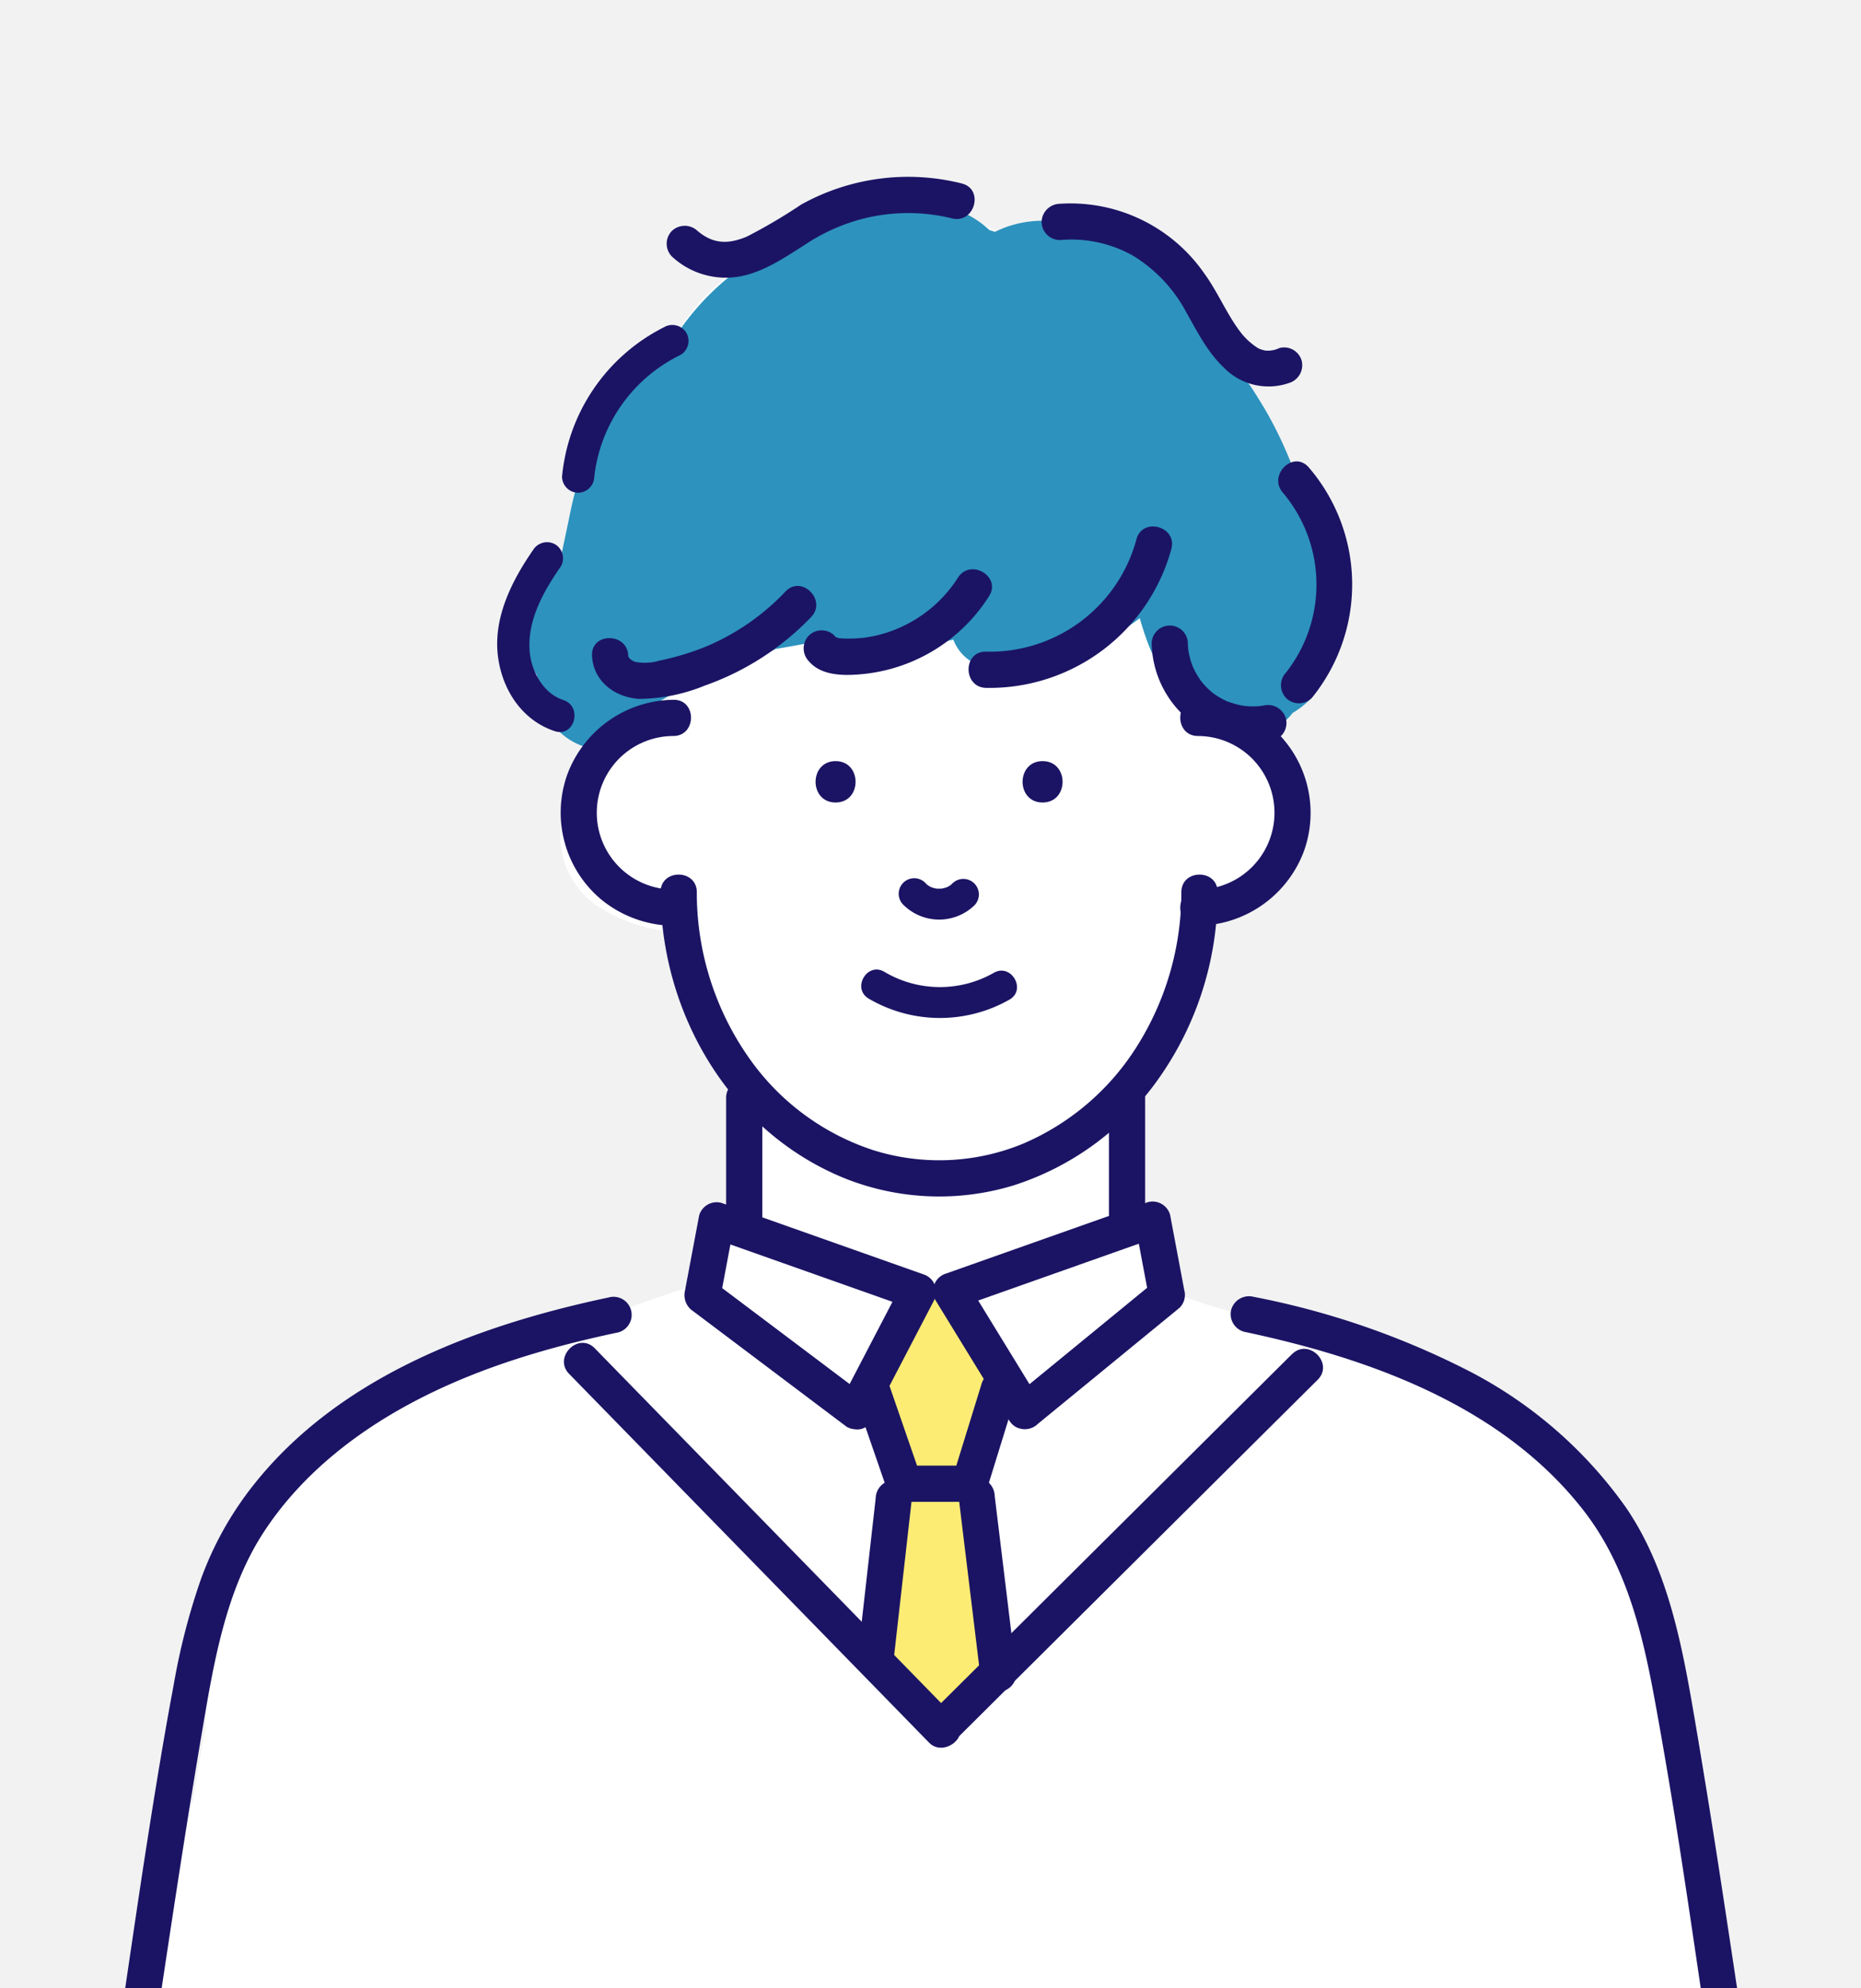
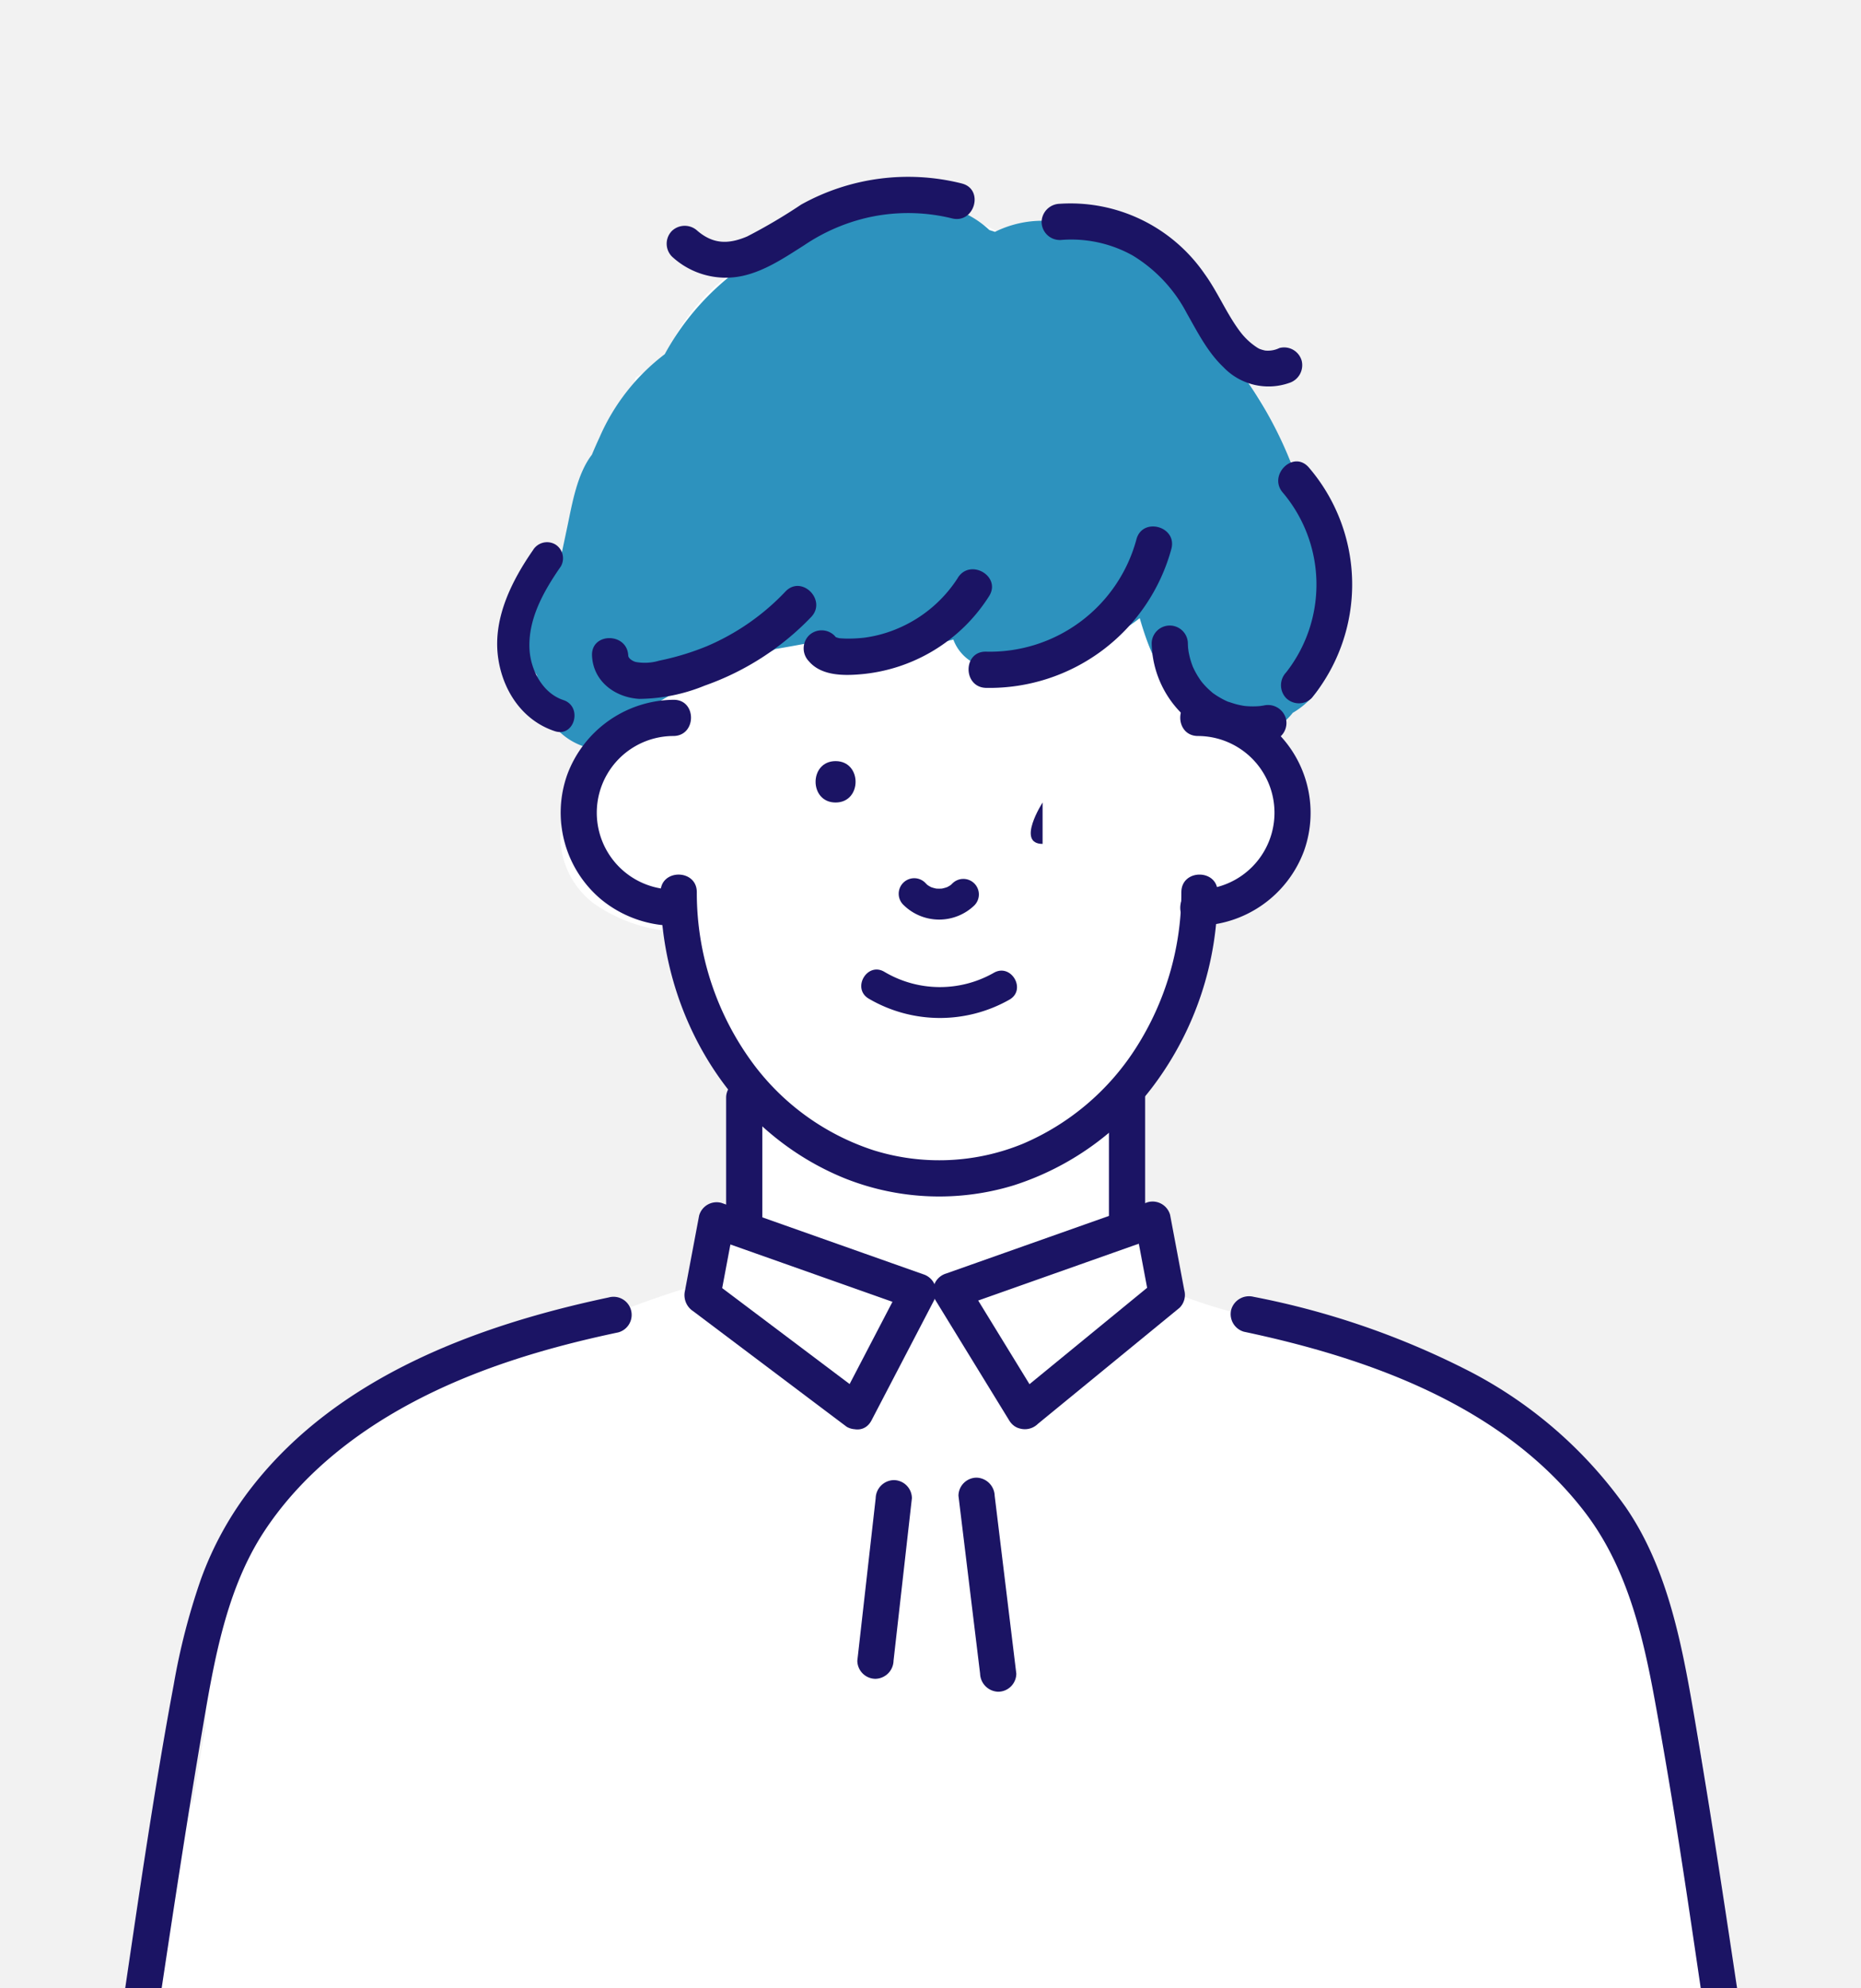
<svg xmlns="http://www.w3.org/2000/svg" width="220" height="235" viewBox="0 0 220 235">
  <defs>
    <clipPath id="a">
      <rect width="207.241" height="222" fill="none" />
    </clipPath>
  </defs>
  <g transform="translate(-309 -3822)">
    <rect width="220" height="235" transform="translate(309 3822)" fill="#f2f2f2" />
    <g transform="translate(313 3835)">
      <g clip-path="url(#a)">
        <path d="M202.662,220.2a121.988,121.988,0,0,0-2.637-26.5,36.415,36.415,0,0,0-6.164-13.619,30.294,30.294,0,0,1-1.851-2.989c-.278-.52-.532-1.051-.787-1.583l-.089-.186c-.011-.041-.026-.09-.045-.152-.737-2.378-1.582-4.716-2.273-7.112a8.62,8.62,0,0,0-6.227-5.841,26.063,26.063,0,0,0-5.1-4.114,52.006,52.006,0,0,0-9.243-4.4,58.658,58.658,0,0,0-5.8-3.432,9.163,9.163,0,0,0-3.885-1,46.356,46.356,0,0,0-7.65-2.134,79.269,79.269,0,0,1-8.048-2.032q-2.149-.679-4.251-1.5c-.108-.042-.873-.361-1.2-.495l-.147-.069a7.567,7.567,0,0,0-3.8-5.564c-.028-.015-.058-.027-.086-.042a84.781,84.781,0,0,0,1.279-18.689,9.014,9.014,0,0,0-.178-1.3c1.15-1.628,2.256-3.284,3.384-4.855,2.556-3.564,4.271-7.6,3.878-12.061a16.037,16.037,0,0,0,8.137-6.453,12.457,12.457,0,0,0,1.419-9.466,11.409,11.409,0,0,0-2.294-8.2,13.046,13.046,0,0,0,2.775-2.472,16.772,16.772,0,0,0,3.854-12.375c-.691-7.434-3.765-14.6-6.069-21.645a9.058,9.058,0,0,0-4.887-5.408c-1.512-2.861-3.353-5.621-5.025-8.349-2.806-4.58-6.743-8.1-12.407-8.066-.59,0-1.2.035-1.832.091a28,28,0,0,0-7.879-.087,16.575,16.575,0,0,0-9.979-1.875,22.362,22.362,0,0,0-12.453,2,29.085,29.085,0,0,0-3.954,2.141,26.253,26.253,0,0,0-2.89,1.42A22.947,22.947,0,0,0,78.117,33.648a20.515,20.515,0,0,0-3.238,1.781c-2.021,9-8.665,16.634-8.809,26.079a2.484,2.484,0,0,1-3.736,2.057c-.154.494-.3.99-.444,1.487-1.159,4.1,1.421,9.058,5.695,10.031a8.79,8.79,0,0,0,5.712-.6c.28.571.591,1.13.918,1.682a12.968,12.968,0,0,0-1.854,1.608,11.731,11.731,0,0,0-2.152,3.216c-.045.044-.094.084-.139.128-2.2,2.144-4.006,4.949-4.078,8.11a9.979,9.979,0,0,0,3.886,8.288,18.452,18.452,0,0,0,9.743,3.368,30.451,30.451,0,0,0,2.654,8.609,26.428,26.428,0,0,0,5.667,7.887,84.53,84.53,0,0,0,1.079,16.694c-3.257,1.066-6.087,4.36-5.754,7.8.015.146.039.286.057.429a110.2,110.2,0,0,0-18.135,6.906,62.877,62.877,0,0,0-9.747,3.716c-.8.387-1.585.8-2.356,1.232-3.09,1.246-6.1,2.7-9.055,4.221-5.356,2.763-11.239,5.418-14.737,10.556-3.361,4.936-3.752,11.519-4.519,17.263a83.172,83.172,0,0,0-.753,8.827q-.269,1.413-.508,2.835-.483,2.9-.955,5.8A37.069,37.069,0,0,0,18.8,216.239a11.41,11.41,0,0,0,.239,3.846,31.96,31.96,0,0,0-.395,3.7,7.277,7.277,0,0,0-2.792,6.027c.173,3.862,3.149,7.9,7.239,8.157a7,7,0,0,0,.665.244,8.433,8.433,0,0,0,7.36,1.538,8.454,8.454,0,0,0,3.932-2.55,1146.342,1146.342,0,0,1,121.344-1.463q17.964.74,35.9,2.048c4.991,2.95,12.45-.862,12.275-7.09a44.7,44.7,0,0,0-1.9-10.494M88.445,48.452l-.578.1c.066-.105.131-.212.2-.319.128-.027.257-.053.386-.082-.005.1,0,.2-.005.3" transform="translate(-3.742 -3.784)" fill="#fff" />
        <path d="M170.823,62.477a22.738,22.738,0,0,0-1.531-7.995,47.272,47.272,0,0,0-8.47-19.958c-1.476-4.205-3.592-8.222-6.994-11.107a18.627,18.627,0,0,0-8.412-4.147,13.429,13.429,0,0,0-2.356-1.42,12.683,12.683,0,0,0-11.4-.078c-.037-.013-.073-.029-.11-.041L131,17.557c-3.328-3.135-8.173-3.809-12.526-2.967a20.523,20.523,0,0,0-2.322.6,19.214,19.214,0,0,0-3.8.751,16.36,16.36,0,0,0-5.93,3.254A30.722,30.722,0,0,0,92.625,32.23a24.645,24.645,0,0,0-7.688,9.781c-.315.685-.631,1.386-.924,2.1-1.762,2.29-2.332,5.8-2.908,8.526q-.317,1.5-.636,3.006a13.28,13.28,0,0,0-3.681,6.637,9.6,9.6,0,0,0-.137,3.035,4.9,4.9,0,0,0-.228.946,5.264,5.264,0,0,0,1.048,3.833c.012.034.029.064.042.1a12.919,12.919,0,0,0,.477,3.079c1.285,4.461,6.391,7.212,10.608,4.739a4.87,4.87,0,0,0,2.379-4.192c.386-.2.762-.4,1.116-.6,1.627-.939,3.2-1.959,4.747-3.025a30.129,30.129,0,0,0,8.858-3.117q2.011-.343,4.013-.72a5.952,5.952,0,0,0,2.6.823,44.052,44.052,0,0,0,14.431-1.221,5.192,5.192,0,0,0,5.9,3.275c4.92-.742,10.355-2.046,14.613-4.729a17.483,17.483,0,0,0,1.521-1.08c.956,3.283,2.185,6.575,4.624,8.681a8.986,8.986,0,0,0,4.332,2.06c.058.05.123.1.185.147a4.928,4.928,0,0,0,1.944,2.177,5.1,5.1,0,0,0,5.929-.765,6.934,6.934,0,0,0,1.075-1.109,9.28,9.28,0,0,0,4.4-5.958,10.893,10.893,0,0,0-.441-6.171" transform="translate(-18.042 -3.368)" fill="#2d92be" />
-         <path d="M141.569,201.682a6.9,6.9,0,0,0,1.067-1.476,10.247,10.247,0,0,0,1.6-4.811,13.911,13.911,0,0,0-2.646-8.671c-2.362-3.316-7.533-4.335-9.938-.394-1.413,2.316-.975,5.848-.9,8.6,0,.225.007.451.01.675a4.777,4.777,0,0,0,.877,2.786q.039,1.1.01,2.217a8.7,8.7,0,0,0,.833,5.01,3.776,3.776,0,0,0,1.012,1.285,3.505,3.505,0,0,0-.383.869,4.918,4.918,0,0,0-1.133,6.246,1.2,1.2,0,0,1,.139.386q-.31,2.26-.571,4.525a5.465,5.465,0,0,0-.309,1.608c-.077,1.622-.168,3.245-.254,4.868,0,.066-.007.131-.01.2q-.105,2-.179,4c.105.078.2.162.3.249a5.529,5.529,0,0,1,2.449,1.925,32.238,32.238,0,0,0,3.959,4.392c1.7-1.284,3.51-2.443,5.233-3.532.264-.167.533-.33.8-.494a81.277,81.277,0,0,1-.44-8.849,4.807,4.807,0,0,0-1.138-3.093,55.5,55.5,0,0,0,.008-6.05q.234-1.669.483-3.337a5.507,5.507,0,0,0-1.6-5.068,5.1,5.1,0,0,0,.512-3.827,1.213,1.213,0,0,1,.214-.228" transform="translate(-30.855 -43.411)" fill="#fcec74" />
        <path d="M158.57,120.384a34.062,34.062,0,0,1-5.359,18.4,29.65,29.65,0,0,1-13.367,11.341,26.043,26.043,0,0,1-17.623.783,28.882,28.882,0,0,1-14.193-10.138,33.94,33.94,0,0,1-6.74-20.387c-.011-2.754-4.292-2.76-4.281,0,.054,14.416,8.25,28.4,21.869,33.87a30.123,30.123,0,0,0,19.9.782,33.346,33.346,0,0,0,16.521-11.8,38,38,0,0,0,7.555-22.851c.01-2.755-4.27-2.759-4.281,0" transform="translate(-22.914 -27.948)" fill="#1b1464" />
        <path d="M179.506,95.545a9.071,9.071,0,0,1,0,18.143c-2.753.032-2.76,4.313,0,4.28a13.548,13.548,0,0,0,12.559-8.832,13.387,13.387,0,0,0-3.95-14.715,13.692,13.692,0,0,0-8.609-3.157c-2.756-.032-2.757,4.249,0,4.281" transform="translate(-41.913 -21.558)" fill="#1b1464" />
        <path d="M94.88,113.688a9.071,9.071,0,0,1,0-18.143c2.753-.032,2.76-4.313,0-4.28A13.547,13.547,0,0,0,82.321,100.1a13.388,13.388,0,0,0,3.95,14.715,13.692,13.692,0,0,0,8.609,3.157c2.756.032,2.757-4.249,0-4.281" transform="translate(-19.259 -21.558)" fill="#1b1464" />
-         <path d="M155.4,105.648c3.148,0,3.153-4.892,0-4.892s-3.153,4.892,0,4.892" transform="translate(-36.149 -23.8)" fill="#1b1464" />
+         <path d="M155.4,105.648s-3.153,4.892,0,4.892" transform="translate(-36.149 -23.8)" fill="#1b1464" />
        <path d="M123.361,105.648c3.148,0,3.153-4.892,0-4.892s-3.153,4.892,0,4.892" transform="translate(-28.581 -23.8)" fill="#1b1464" />
        <path d="M134.5,122.1a6,6,0,0,0,8.319.024,1.835,1.835,0,1,0-2.595-2.595,4.208,4.208,0,0,1-.341.308l.371-.287a4.023,4.023,0,0,1-.849.5l.438-.185a4.444,4.444,0,0,1-1.1.3l.488-.066a4.65,4.65,0,0,1-1.147,0l.487.066a4.5,4.5,0,0,1-1.03-.276l.438.185a4.036,4.036,0,0,1-.855-.49l.371.286a4.016,4.016,0,0,1-.4-.357A1.835,1.835,0,1,0,134.5,122.1" transform="translate(-31.648 -28.103)" fill="#1b1464" />
        <path d="M143.733,133.395a12.863,12.863,0,0,1-12.936-.118c-2.034-1.21-3.882,1.961-1.852,3.168a16.653,16.653,0,0,0,16.641.118c2.048-1.175.2-4.347-1.852-3.168" transform="translate(-30.251 -31.418)" fill="#1b1464" />
        <path d="M107.149,152.122V166.6a2.141,2.141,0,0,0,4.281,0V152.122a2.141,2.141,0,0,0-4.281,0" transform="translate(-25.31 -35.428)" fill="#1b1464" />
        <path d="M166.4,152.122V166.6a2.141,2.141,0,0,0,4.281,0V152.122a2.141,2.141,0,0,0-4.281,0" transform="translate(-39.306 -35.428)" fill="#1b1464" />
        <path d="M122.044,191.867l-15.882-11.956-2.261-1.7q.493,1.209.984,2.417.839-4.451,1.676-8.9l-2.633,1.495,20.851,7.376,2.98,1.054L126.48,178.5l-7.364,14.131c-1.272,2.44,2.421,4.608,3.7,2.161l7.364-14.131a2.176,2.176,0,0,0-1.279-3.145l-20.851-7.375-2.98-1.054a2.15,2.15,0,0,0-2.633,1.495q-.839,4.451-1.676,8.9a2.267,2.267,0,0,0,.984,2.417l15.881,11.956,2.261,1.7a2.154,2.154,0,0,0,2.928-.768,2.192,2.192,0,0,0-.768-2.928" transform="translate(-23.788 -39.92)" fill="#1b1464" />
        <path d="M151.536,195.2,166.2,183.188l2.119-1.735a2.151,2.151,0,0,0,.55-2.082q-.838-4.452-1.676-8.9a2.15,2.15,0,0,0-2.633-1.495l-20.851,7.375-2.98,1.054a2.169,2.169,0,0,0-1.279,3.145l7.61,12.407,1.113,1.814c1.437,2.345,5.142.2,3.7-2.161l-7.61-12.408-1.113-1.813-1.279,3.145,20.851-7.376,2.98-1.054-2.633-1.495q.838,4.451,1.676,8.9l.55-2.083-14.665,12.013-2.118,1.735a2.155,2.155,0,0,0,0,3.027,2.189,2.189,0,0,0,3.027,0" transform="translate(-32.869 -39.892)" fill="#1b1464" />
-         <path d="M141.985,196.658,138.52,207.87l2.064-1.571h-7.746l2.064,1.571q-1.936-5.606-3.873-11.212a2.192,2.192,0,0,0-2.633-1.495A2.16,2.16,0,0,0,126.9,197.8q1.936,5.606,3.873,11.212a2.207,2.207,0,0,0,2.064,1.572h7.746a2.191,2.191,0,0,0,2.064-1.572l3.466-11.212a2.141,2.141,0,0,0-4.128-1.138" transform="translate(-29.953 -46.082)" fill="#1b1464" />
        <path d="M17.223,271.83c1.877-12.463,3.728-24.917,5.843-37.342,1.337-7.852,2.771-16.255,7.208-23.041,4.231-6.472,10.4-11.438,17.153-15.089,7.713-4.172,16.207-6.7,24.753-8.5a2.141,2.141,0,1,0-1.138-4.128c-15.573,3.292-31.926,9.363-42.077,22.279a39.509,39.509,0,0,0-6.136,11.046,78.357,78.357,0,0,0-3.2,12.4c-1.17,6.221-2.191,12.483-3.168,18.738-1.172,7.5-2.239,15.007-3.37,22.508a2.21,2.21,0,0,0,1.5,2.633,2.156,2.156,0,0,0,2.633-1.495" transform="translate(-3.085 -43.386)" fill="#1b1464" />
        <path d="M245.9,270.6c-1.922-12.761-3.8-25.518-6-38.234-1.422-8.221-3.151-16.908-7.975-23.9a51.813,51.813,0,0,0-18.2-15.9,95.466,95.466,0,0,0-25.776-8.935,2.191,2.191,0,0,0-2.633,1.495,2.162,2.162,0,0,0,1.495,2.633c14.871,3.145,30.583,8.762,40.211,21.207,5.02,6.489,6.931,14.509,8.376,22.433q1.653,9.055,3.053,18.165c1.149,7.384,2.2,14.783,3.317,22.173a2.154,2.154,0,0,0,2.633,1.495A2.195,2.195,0,0,0,245.9,270.6" transform="translate(-43.759 -43.363)" fill="#1b1464" />
        <path d="M131.735,233.358q.951-8.408,1.9-16.816.134-1.194.27-2.388a2.153,2.153,0,0,0-2.14-2.14,2.191,2.191,0,0,0-2.141,2.14q-.95,8.408-1.9,16.816l-.27,2.388a2.154,2.154,0,0,0,2.141,2.14,2.19,2.19,0,0,0,2.14-2.14" transform="translate(-30.104 -50.081)" fill="#1b1464" />
        <path d="M143.107,213.774q1.118,9.192,2.236,18.383l.321,2.638a2.208,2.208,0,0,0,2.141,2.141,2.154,2.154,0,0,0,2.14-2.141q-1.118-9.191-2.236-18.383l-.321-2.638a2.208,2.208,0,0,0-2.141-2.14,2.153,2.153,0,0,0-2.14,2.14" transform="translate(-33.801 -49.991)" fill="#1b1464" />
        <path d="M164.52,65.964a17.954,17.954,0,0,1-17.778,13.278c-2.756-.063-2.755,4.218,0,4.281A22.288,22.288,0,0,0,168.648,67.1c.715-2.664-3.413-3.8-4.128-1.138" transform="translate(-34.174 -15.223)" fill="#1b1464" />
        <path d="M137.386,72.072a15.67,15.67,0,0,1-6.818,5.869,15.146,15.146,0,0,1-4.305,1.221,16.9,16.9,0,0,1-2.011.1c-.241,0-.791-.031-.888-.048-.119-.022-.465-.134-.475-.14.135.069.044,0-.1-.169a2.159,2.159,0,0,0-3.028,0,2.186,2.186,0,0,0,0,3.027c1.43,1.689,3.953,1.724,5.984,1.559a20.008,20.008,0,0,0,15.334-9.256c1.466-2.341-2.236-4.493-3.7-2.161" transform="translate(-28.146 -16.787)" fill="#1b1464" />
        <path d="M109.268,74.3a27.765,27.765,0,0,1-9.289,6.467,31.181,31.181,0,0,1-5.641,1.712,5.931,5.931,0,0,1-2.788.152c-.474-.137-.864-.47-.875-.751-.112-2.745-4.394-2.76-4.281,0,.124,3.027,2.693,4.94,5.569,5.117a20.776,20.776,0,0,0,7.755-1.57,32.239,32.239,0,0,0,12.576-8.1c1.907-1.988-1.115-5.02-3.027-3.027" transform="translate(-20.407 -17.396)" fill="#1b1464" />
        <path d="M173.013,81.853a12.061,12.061,0,0,0,4.253,8.95,12.284,12.284,0,0,0,10.111,2.547,2.151,2.151,0,0,0,1.495-2.633,2.2,2.2,0,0,0-2.633-1.5c-.071.014-.668.081-.164.037-.154.014-.308.031-.462.041a9.871,9.871,0,0,1-1.02.013c-.154-.006-.309-.017-.463-.03-.206-.018-.383-.051-.076,0-.336-.056-.67-.12-1-.205s-.651-.2-.974-.3c-.382-.128.134.077-.09-.029-.14-.066-.281-.129-.419-.2a9.833,9.833,0,0,1-.884-.506c-.131-.083-.257-.172-.384-.26-.488-.337.287.267-.15-.118-.228-.2-.454-.4-.665-.617-.127-.13-.251-.264-.37-.4-.034-.039-.353-.422-.178-.2s-.127-.178-.157-.222c-.1-.149-.2-.3-.3-.455-.159-.257-.306-.523-.441-.794-.081-.163-.158-.328-.23-.494.12.279.047.1-.018-.08a9.892,9.892,0,0,1-.291-.955c-.074-.295-.126-.591-.179-.89.092.51,0-.073-.005-.152-.014-.182-.021-.363-.025-.545a2.141,2.141,0,0,0-4.281,0" transform="translate(-40.868 -18.829)" fill="#1b1464" />
        <path d="M132.827,11.129a26.019,26.019,0,0,0-18.984,2.5,64.1,64.1,0,0,1-6.381,3.765c-2.154.913-3.966.955-5.866-.656a2.2,2.2,0,0,0-3.027,0,2.159,2.159,0,0,0,0,3.028,9.361,9.361,0,0,0,8.378,2.284c2.65-.59,4.991-2.181,7.249-3.613a22.324,22.324,0,0,1,7.781-3.333,21.73,21.73,0,0,1,9.712.156c2.676.655,3.817-3.471,1.138-4.128" transform="translate(-23.137 -2.447)" fill="#1b1464" />
        <path d="M158.124,18.787a14.911,14.911,0,0,1,8.625,1.822,17.429,17.429,0,0,1,6.393,6.821c1.271,2.233,2.446,4.587,4.338,6.381a7.37,7.37,0,0,0,7.751,1.867,2.2,2.2,0,0,0,1.495-2.633,2.158,2.158,0,0,0-2.633-1.5,3.109,3.109,0,0,1-1.586.306q-.4-.031-.088-.008-.213-.044-.422-.107c-.241-.089-.273-.095-.1-.016q-.2-.091-.39-.2a7.95,7.95,0,0,1-2.069-1.925c-1.608-2.139-2.623-4.653-4.195-6.821a19.254,19.254,0,0,0-17.123-8.277,2.2,2.2,0,0,0-2.14,2.141,2.157,2.157,0,0,0,2.14,2.14" transform="translate(-36.846 -3.412)" fill="#1b1464" />
        <path d="M193.168,58.094a16.831,16.831,0,0,1,.364,21.227,2.2,2.2,0,0,0,0,3.027,2.157,2.157,0,0,0,3.027,0,21.226,21.226,0,0,0-.364-27.281c-1.836-2.061-4.855.975-3.027,3.027" transform="translate(-45.495 -12.845)" fill="#1b1464" />
-         <path d="M93.845,33.517A22.066,22.066,0,0,0,81.752,51.195,1.92,1.92,0,0,0,83.658,53.1a1.947,1.947,0,0,0,1.906-1.906,18.3,18.3,0,0,1,10.2-14.386,1.924,1.924,0,0,0,.684-2.608,1.947,1.947,0,0,0-2.608-.684" transform="translate(-19.309 -7.862)" fill="#1b1464" />
        <path d="M75.953,67.807c-2.5,3.6-4.7,7.972-4.157,12.488.48,3.968,2.818,7.623,6.725,8.914,2.335.771,3.336-2.909,1.014-3.677-2.449-.809-3.866-3.535-4-6-.192-3.613,1.717-6.931,3.707-9.8a1.923,1.923,0,0,0-.684-2.608,1.946,1.946,0,0,0-2.608.684" transform="translate(-16.939 -15.794)" fill="#1b1464" />
-         <path d="M168.12,192.1,153.6,206.536,130.45,229.554l-5.334,5.3a2.163,2.163,0,0,0-.335,2.594l.1.147L128.248,235l-14.394-14.742L90.929,196.783l-5.238-5.366c-1.928-1.974-4.954,1.054-3.027,3.027l14.394,14.743,22.924,23.479,5.239,5.366c1.651,1.691,4.8-.571,3.361-2.594l-.1-.147q-.167,1.3-.335,2.594l14.517-14.432,23.154-23.017,5.334-5.3c1.957-1.945-1.07-4.972-3.027-3.027" transform="translate(-19.381 -45.064)" fill="#1b1464" />
      </g>
    </g>
  </g>
</svg>